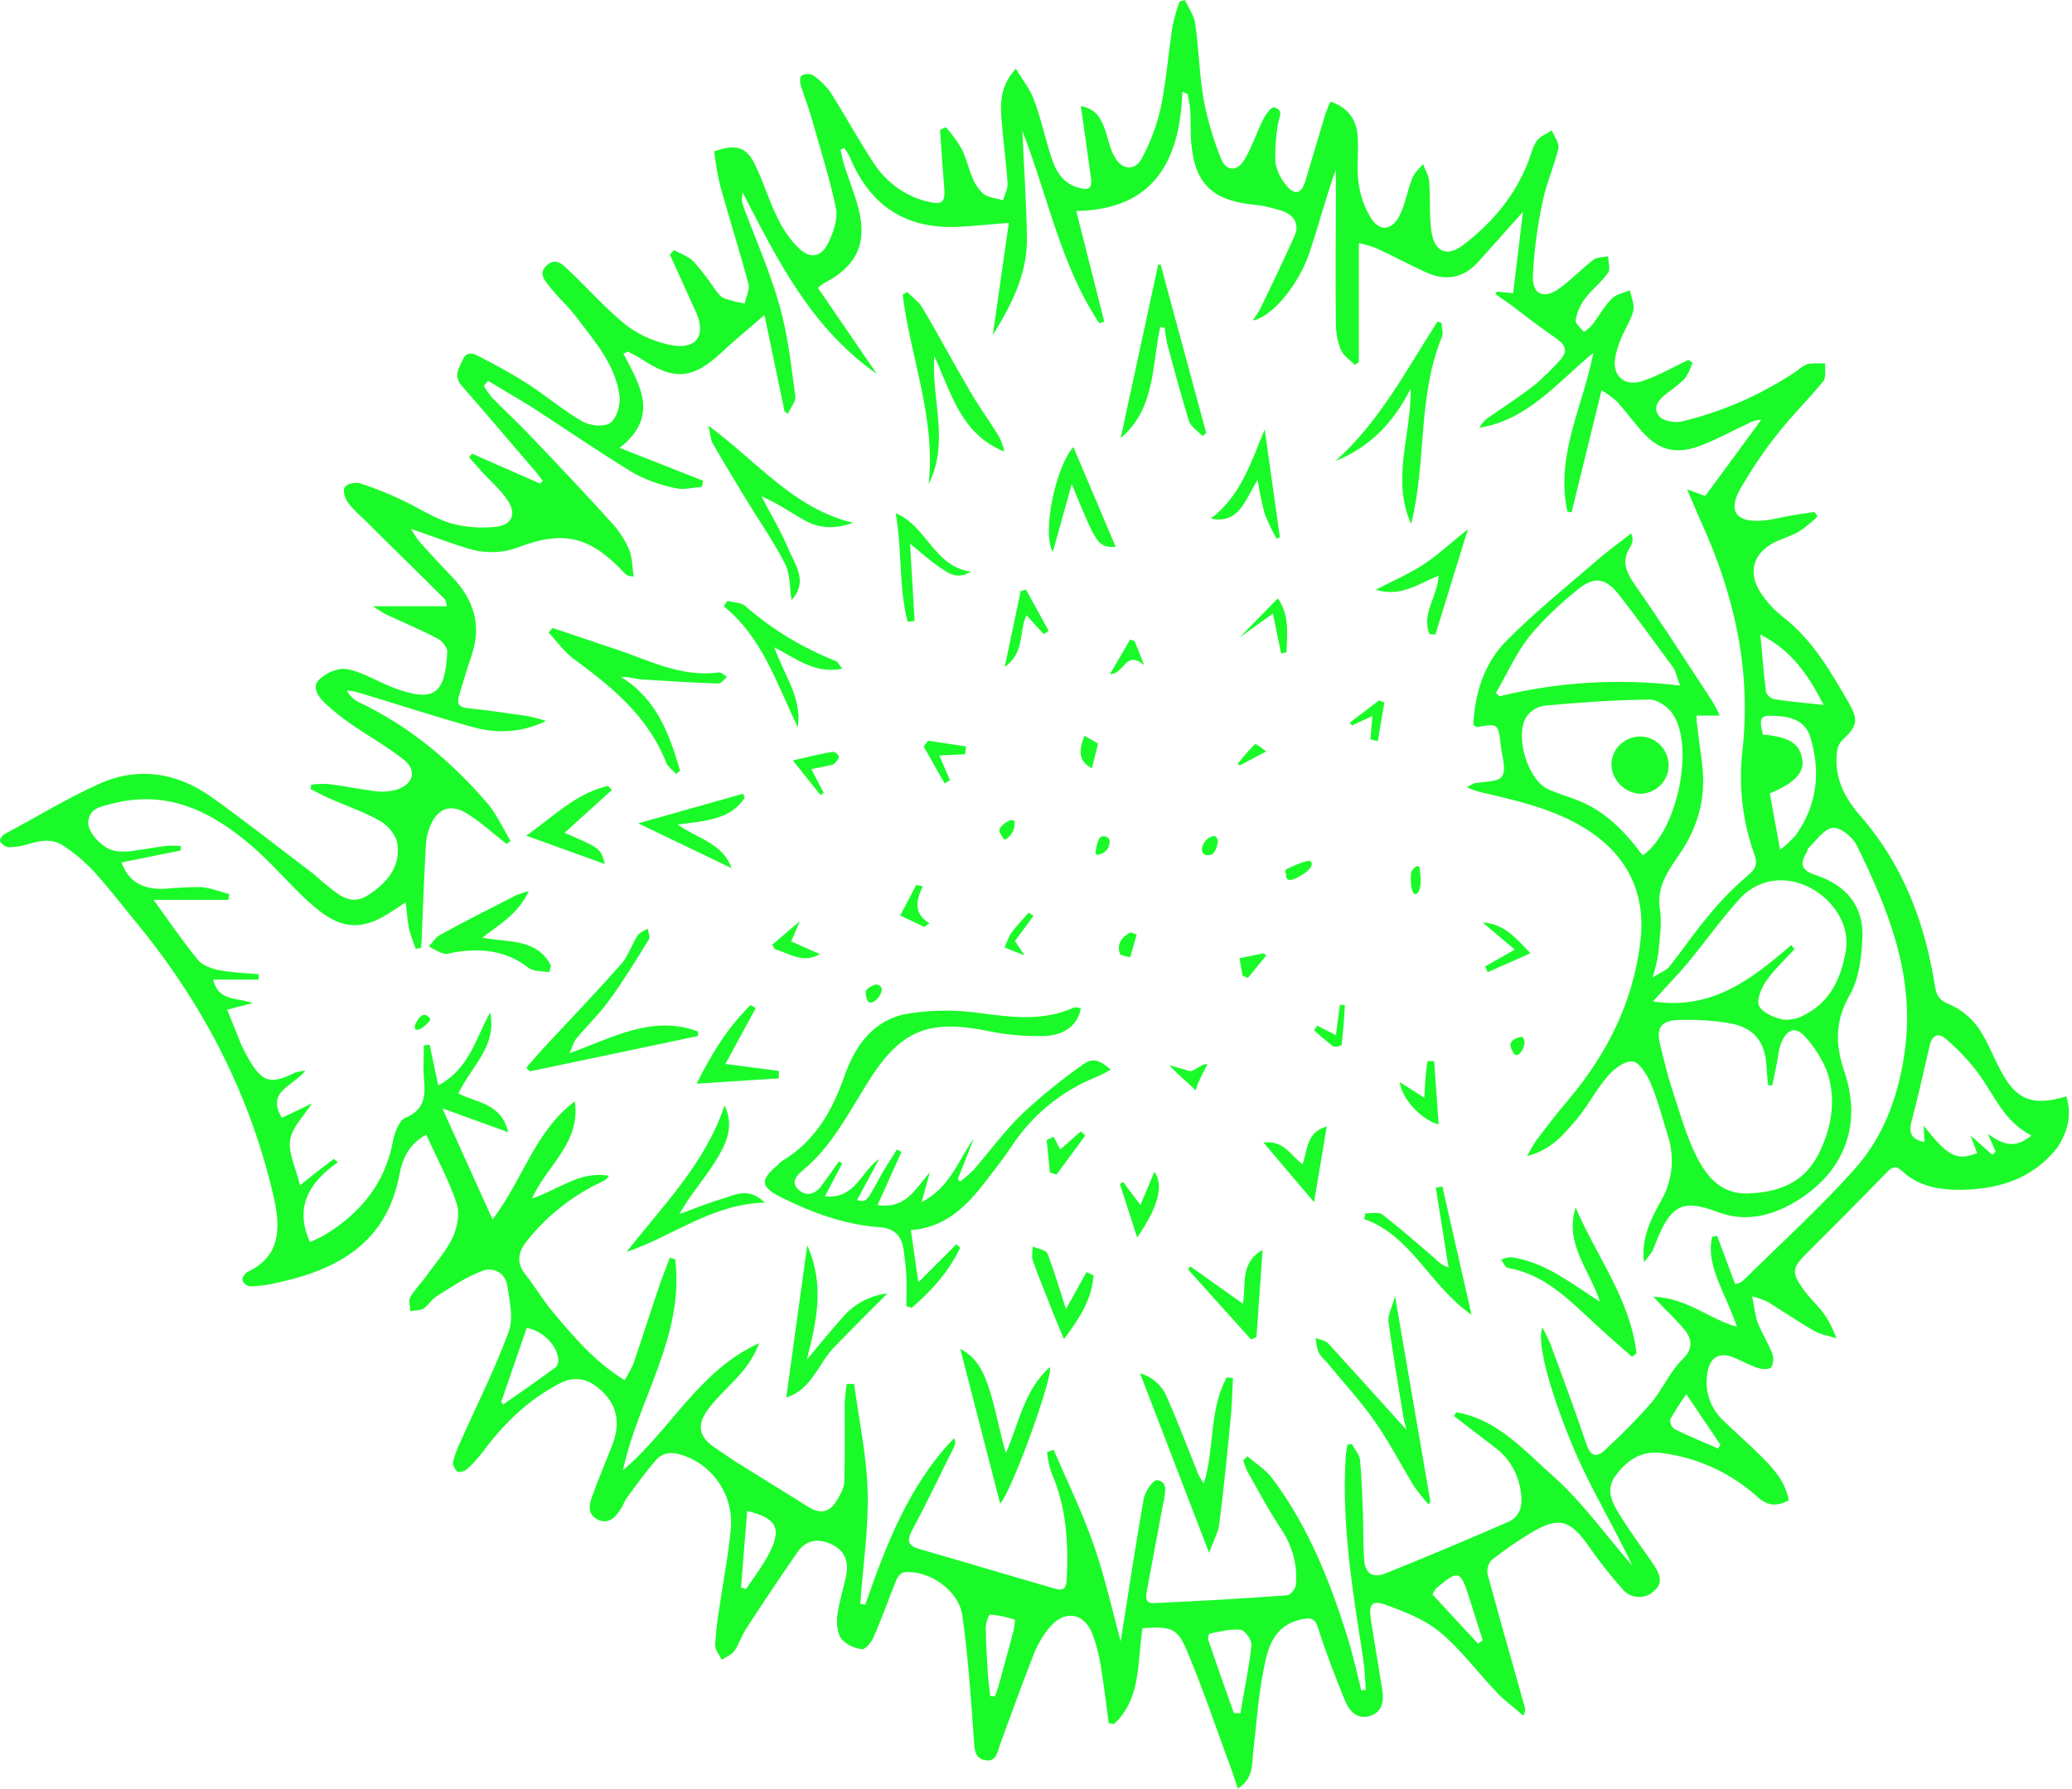
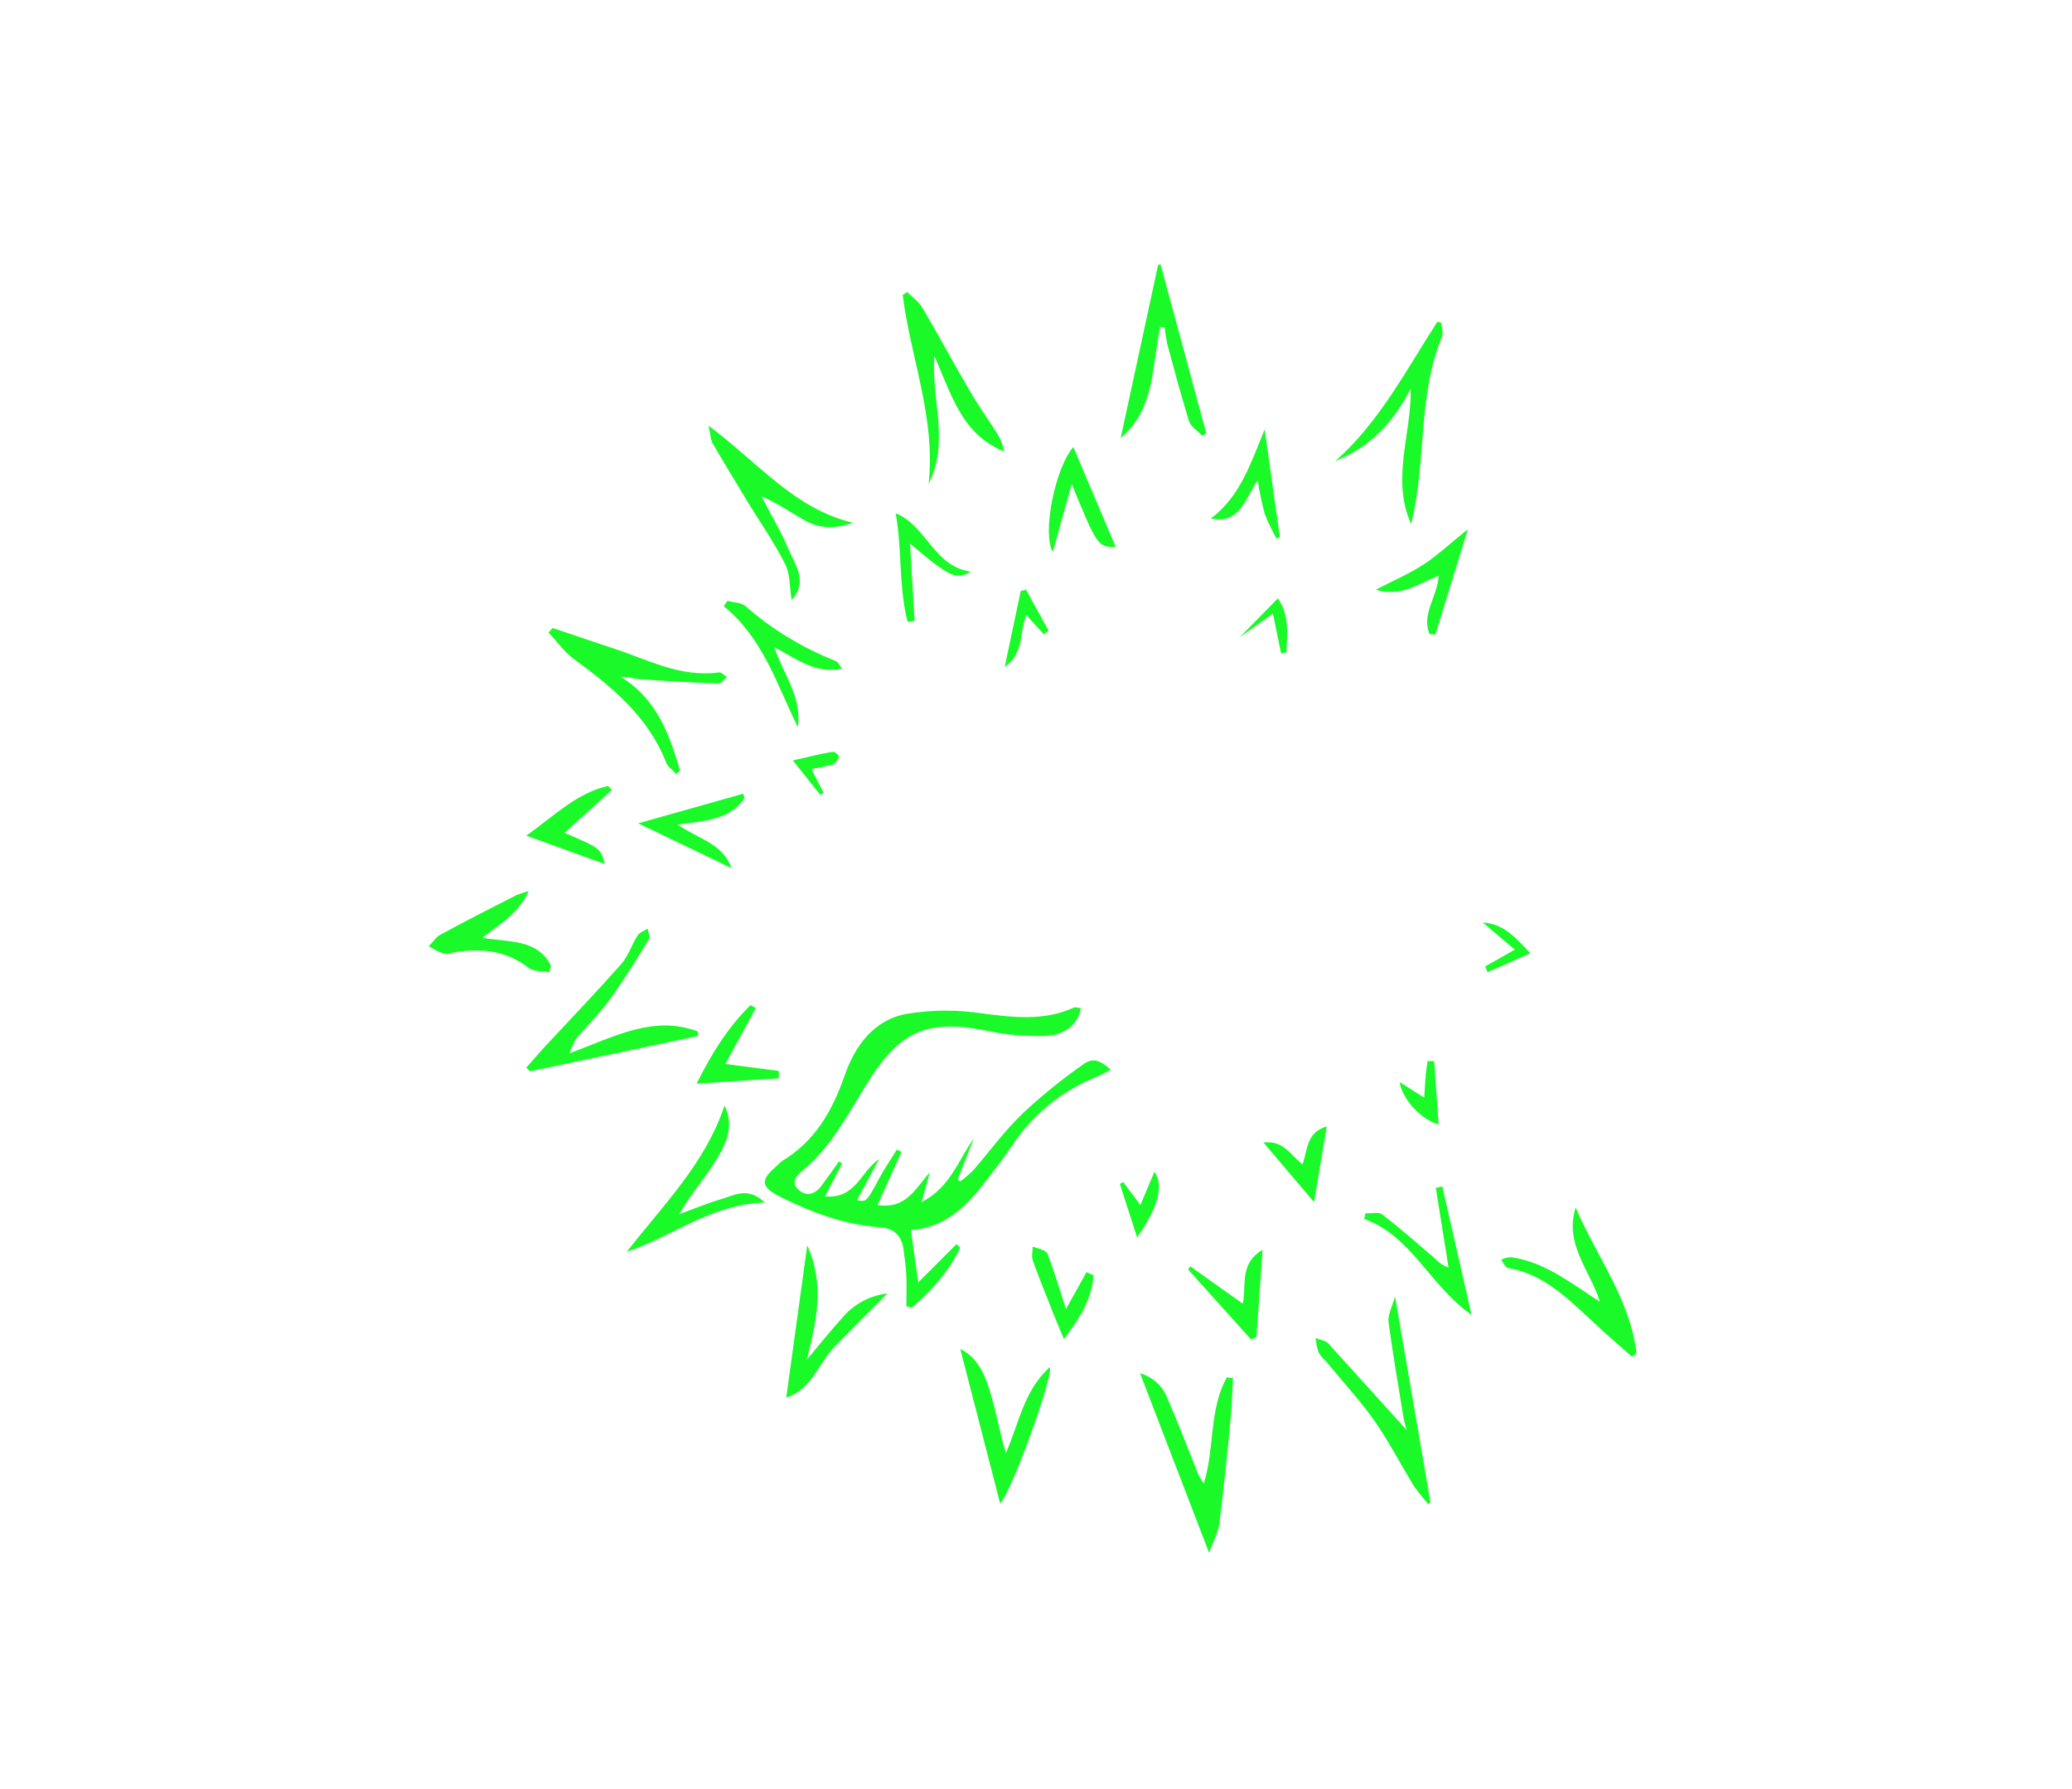
<svg xmlns="http://www.w3.org/2000/svg" t="1548589058684" class="icon" style="" viewBox="0 0 1186 1024" version="1.1" p-id="3074" width="231.641" height="200">
  <defs>
    <style type="text/css" />
  </defs>
-   <path d="M1182.792 627.727c-20.014 5.886-29.197 1.884-38.379-16.246-4.238-8.006-7.299-16.717-12.715-24.017-4.238-5.415-9.654-9.889-16.011-12.479-4.945-2.119-7.064-4.238-8.006-9.654-5.651-36.26-17.895-69.46-42.382-97.714-9.183-10.36-15.54-22.133-13.892-36.731 0.235-2.59 1.177-4.945 2.825-6.828 8.712-8.241 9.889-11.302 4.003-21.662-10.36-17.895-20.72-36.025-37.673-49.21-5.18-4.003-9.418-8.712-12.95-14.127-7.299-11.537-4.003-22.368 8.006-28.49 4.709-2.355 9.889-3.767 14.363-6.357 3.767-2.59 7.064-5.415 10.36-8.476l-1.648-2.59c-5.18 0.706-10.36 1.413-15.305 2.355s-10.36 2.355-15.54 2.59c-14.127 0.942-18.837-5.651-11.773-18.13 6.593-11.302 13.892-22.368 22.133-32.493 8.006-10.125 17.188-19.072 25.429-29.197 1.884-2.355 0.706-6.828 1.177-10.125-3.296-0.235-6.828-0.235-10.125 0.235-2.119 0.942-4.238 2.119-5.886 3.767-20.249 13.656-42.618 23.546-66.399 29.197-4.003 0.942-10.831-0.471-12.95-3.296-4.003-5.651 0.942-10.125 5.651-13.656 3.296-2.355 6.593-4.945 9.418-7.77 1.884-2.825 3.296-5.886 4.238-8.947l-2.355-1.648-9.889 4.945c-5.415 2.825-11.066 5.415-16.717 7.299-10.125 3.061-16.953-3.061-15.305-13.421 0.706-3.767 1.884-7.299 3.296-10.831 2.119-5.415 5.651-10.36 7.064-16.011 0.942-3.532-1.177-7.77-1.884-11.773-3.532 1.413-7.77 2.119-10.36 4.709-4.238 4.238-7.299 9.889-11.066 14.834-1.413 1.648-3.061 3.061-4.945 4.238-1.648-2.119-4.945-4.709-4.709-6.593 0.706-4.474 2.59-8.712 5.18-12.244 4.003-5.415 9.654-9.654 13.421-15.069 1.413-2.119 0-6.122 0-9.418-2.825 0.706-6.357 0.471-8.241 1.884-6.828 5.18-12.715 11.537-19.543 16.482-8.712 6.357-15.54 3.767-15.305-6.828 0.706-14.598 2.59-28.961 5.651-43.089 2.119-10.36 6.593-20.014 8.947-30.138 0.706-3.061-2.355-6.828-3.767-10.36-2.825 1.884-6.593 3.296-8.476 5.886-2.355 3.061-3.296 7.535-4.709 11.302-7.535 19.778-20.485 35.318-36.967 48.033-9.889 7.77-17.188 4.474-18.837-8.006-1.177-9.183-0.471-18.601-1.177-28.019-0.235-3.296-2.355-6.593-3.532-9.889-2.119 2.59-4.945 4.945-6.122 8.006-2.825 7.064-4.003 14.834-7.299 21.427-4.238 8.476-11.302 9.418-16.246 1.648-4.003-6.357-6.357-13.421-7.299-20.956-1.177-8.712 0.235-17.659-0.471-26.371-0.706-9.418-5.651-16.246-15.54-19.543-1.177 2.355-2.119 4.945-3.061 7.535-3.767 12.715-7.535 25.194-11.302 37.908-2.119 7.299-6.122 8.476-10.831 2.59-3.296-3.767-5.415-8.241-6.357-13.186-0.235-7.299 0.235-14.598 1.413-21.662 0.471-3.767 4.003-8.476-2.355-9.889-1.413-0.235-4.709 4.238-6.122 7.064-3.767 7.535-6.357 15.776-10.596 22.839s-10.36 6.828-13.421-0.471c-4.474-11.302-8.006-22.839-10.125-34.848-2.355-14.127-2.59-28.49-4.709-42.853-0.706-4.474-3.767-8.712-5.886-13.186l-3.061 0.942c-1.648 4.709-3.061 9.418-4.003 14.127-2.355 15.305-3.532 30.845-6.593 45.914-2.119 10.125-5.886 20.014-10.831 29.432-4.003 7.77-11.537 7.064-15.776-0.706-2.59-4.474-3.532-9.889-5.18-14.834-2.355-6.357-4.709-12.479-14.127-14.127 2.119 13.892 3.767 26.842 5.651 39.792 1.177 7.535-0.706 8.947-8.006 6.593-8.476-2.825-12.244-9.889-14.598-17.424-3.532-10.831-5.886-22.133-9.889-32.728-2.119-5.886-6.357-11.066-10.36-17.659-9.418 10.36-8.947 20.72-8.006 30.845 0.942 11.773 2.59 23.31 3.296 34.848 0.235 3.061-1.648 6.357-2.59 9.654-3.767-1.177-8.006-1.413-11.066-3.532-2.825-2.59-4.945-5.651-6.357-9.183-2.355-5.415-3.532-11.302-6.122-16.482-2.59-4.474-5.651-8.712-9.183-12.715l-3.296 1.648c0.706 10.831 1.413 21.897 2.355 32.728 0.706 8.712-0.942 10.36-9.654 8.241-12.715-3.061-23.546-11.066-30.609-21.897-8.712-13.186-16.246-27.077-24.723-40.499-2.825-4.003-6.357-7.299-10.36-10.125-2.119-0.706-4.474-0.706-6.357 0.471-0.942 0.471-0.942 3.767-0.471 5.415 2.119 6.593 4.709 13.186 6.593 20.014 4.709 16.717 10.125 33.67 13.656 50.623 1.177 6.122-1.648 13.892-4.474 19.778-4.003 8.006-9.889 9.183-16.482 3.296-5.415-5.18-9.654-11.537-12.715-18.13-4.945-9.889-8.006-20.72-12.95-30.609s-11.066-11.302-23.075-7.064c0.706 6.828 1.884 13.656 3.532 20.249 5.18 18.601 11.066 36.967 16.011 55.568 0.942 3.296-1.413 7.535-2.119 11.302-4.003-0.706-8.006-1.648-12.008-3.061-2.119-0.942-3.767-3.532-5.415-5.651-3.532-5.415-7.535-10.36-11.773-15.305-3.061-3.061-7.535-4.474-11.302-6.593l-2.355 2.59c4.945 11.066 10.125 22.133 15.069 33.199 5.651 12.715 0.471 20.956-13.186 18.837-9.418-1.648-18.366-5.415-26.136-11.066-12.008-9.418-21.897-20.956-32.964-31.316-3.532-3.296-7.77-8.712-13.421-3.296-5.18 4.945-0.235 9.183 2.59 12.95 4.709 5.886 10.596 11.066 15.069 17.188 10.36 13.656 22.133 27.077 24.252 44.972 0.471 4.945-1.884 12.715-5.651 15.069s-11.537 1.413-16.011-1.177c-10.831-6.357-20.485-14.598-31.08-21.427-8.476-5.415-17.424-10.36-26.607-15.069-3.296-1.648-7.77-4.474-10.36 1.177-2.355 4.945-5.651 9.654-0.471 15.305 13.656 15.54 27.077 31.551 40.734 47.327 1.884 2.119 3.532 4.474 5.415 6.828l-1.413 1.648-39.086-17.188-1.648 2.119c2.59 2.825 4.945 5.651 7.535 8.476 4.945 5.415 10.596 10.125 14.598 16.246 5.18 7.77 2.355 14.127-7.064 15.069-8.712 0.942-17.424 0.235-25.9-2.119-9.654-3.061-18.366-8.947-27.548-13.186-7.77-3.767-16.011-7.064-24.252-9.654-2.355-0.706-7.064 0.235-8.476 2.119-1.413 1.884 0 6.122 1.413 8.476 2.825 3.767 6.122 7.064 9.654 10.125 15.305 15.305 30.845 30.374 46.149 45.679 0.706 0.706 0.706 2.355 1.177 4.003h-42.382c2.355 1.648 4.709 3.061 7.064 4.474 10.125 4.709 20.249 8.947 30.138 14.127 2.355 1.177 5.415 4.945 5.415 7.299-1.177 25.194-8.006 29.432-31.551 20.485-0.471-0.235-0.942-0.471-1.648-0.706-8.006-3.296-16.011-8.241-24.252-9.654-4.945-0.942-12.008 2.119-15.776 5.886-4.709 4.474-0.471 10.125 3.296 13.656 4.709 4.474 9.889 8.476 15.305 12.244 9.889 6.828 20.485 12.715 29.668 20.014 7.77 6.122 5.651 14.127-4.003 17.188-4.003 1.177-8.006 1.413-12.008 0.942-9.183-1.177-18.366-3.061-27.784-4.238-3.061 0-6.122 0-9.183 0.471l-0.235 2.59c3.061 1.413 5.886 3.061 8.947 4.474 10.36 4.709 21.191 8.241 31.08 13.892 4.474 2.59 9.183 8.476 9.654 13.421 1.648 13.421-6.828 22.604-17.424 29.197-9.418 5.886-16.482-0.706-23.546-6.357-2.825-2.119-5.18-4.709-8.006-6.828-19.307-14.598-38.379-29.668-58.158-43.795-19.307-13.421-40.969-16.953-62.631-7.535-19.072 8.476-36.967 19.543-55.568 29.432-1.177 0.706-2.59 3.296-2.119 4.003 0.942 1.648 2.59 2.825 4.474 3.296 3.532 0 7.064-0.471 10.36-1.413 7.535-2.355 15.069-4.003 21.897 0.942 6.122 4.003 11.537 8.712 16.717 14.127 9.183 10.125 17.659 21.191 26.371 31.787 37.438 46.149 63.809 97.714 76.994 155.872 3.767 17.188 3.532 32.964-15.305 41.911-1.413 0.706-3.061 3.296-2.825 4.709 0.706 1.884 2.355 3.061 4.238 3.532 4.945-0.235 9.889-0.706 14.598-1.884 35.554-7.535 63.809-22.839 71.108-62.631 1.648-8.476 5.415-17.188 15.305-22.368 6.122 13.656 12.95 26.136 17.424 39.557 1.884 5.651 0.235 13.656-2.355 19.307-3.767 8.006-10.125 15.069-15.305 22.368-2.825 4.003-6.593 7.535-8.947 11.773-1.177 2.119 0 5.415 0 8.006 2.59-0.471 5.651-0.235 7.535-1.413 2.825-1.884 4.709-5.415 7.535-7.064 8.241-5.18 16.482-10.831 25.665-14.363 5.18-2.355 11.537-0.235 13.892 5.18 0.471 0.942 0.706 2.119 0.942 3.296 1.413 8.712 3.532 18.837 0.706 26.371-7.77 20.956-17.895 41.205-27.077 61.69-1.884 4.003-3.532 8.006-4.709 12.244-0.235 2.119 0.706 4.238 2.355 5.886 0.942 0.706 4.003 0 5.415-1.177 3.296-2.825 6.122-6.122 8.947-9.654 11.773-16.011 25.665-29.668 43.324-39.086 8.947-4.945 16.482-3.767 24.252 3.061 9.889 8.712 11.537 19.307 7.064 31.08-3.767 9.889-8.006 19.543-11.537 29.432-1.884 4.945-3.296 10.831 3.061 13.892s10.36-1.648 13.421-6.593c1.177-1.648 1.648-3.767 2.825-5.415 5.886-8.006 11.537-16.011 18.13-23.31 2.825-2.355 6.593-3.296 10.36-2.59 20.014 4.474 33.435 23.31 31.316 43.795-1.413 15.069-4.474 30.138-6.593 45.208-1.177 6.828-1.884 13.892-2.355 20.956 0 2.59 2.59 5.415 3.767 8.241 2.355-1.648 5.651-2.825 7.299-5.18 2.59-3.767 4.003-8.476 6.593-12.479 9.654-14.834 19.543-29.668 29.668-44.266 5.18-7.299 12.715-7.77 20.249-3.767s8.947 10.596 7.299 18.13-4.003 14.834-4.945 22.368c-0.471 4.238 0 9.889 2.355 13.186 3.061 3.296 7.299 5.415 11.773 5.886 2.119 0.235 5.651-4.238 6.828-7.299 4.709-10.596 8.476-21.662 12.95-32.493 0.706-1.884 2.825-4.238 4.474-4.238 13.892-1.413 31.08 10.125 33.199 24.723 3.296 23.31 4.945 47.091 6.593 70.637 0.471 5.651 0 11.066 6.593 12.244s7.064-5.415 8.712-9.889c6.122-16.482 12.008-32.964 18.366-49.21 2.355-6.357 5.651-12.244 10.125-17.424 8.241-9.418 18.837-8.006 23.781 3.532 2.825 7.299 4.709 15.069 5.651 22.839 1.648 9.654 2.59 19.307 4.003 28.961l3.061 0.471c15.776-14.834 13.186-35.789 16.246-54.861 17.188-1.177 20.249 0 26.136 14.598 8.241 19.778 15.069 39.792 22.368 59.806 2.119 5.415 4.003 11.066 6.122 17.424 8.947-5.886 8.006-13.892 8.712-20.72 1.884-15.54 2.825-31.551 5.886-46.856 2.355-12.479 5.415-25.429 21.191-29.197 5.651-1.177 8.241-1.177 10.125 4.945 4.474 14.127 9.889 28.019 15.54 41.911 2.355 5.415 6.593 10.36 13.656 8.476s8.712-8.006 7.535-14.834c-2.119-13.656-4.474-27.077-6.593-40.734-1.177-8.476 0.471-11.066 8.476-8.241 11.066 4.003 22.604 8.476 31.551 16.011 12.008 10.125 21.427 23.075 32.493 34.612 4.238 4.474 9.418 8.006 14.834 12.95 0.471-1.177 0.942-2.355 1.177-3.532-7.299-25.9-14.598-51.565-21.662-77.465-0.471-2.825 0.235-5.886 2.119-8.006 7.064-5.651 14.598-10.831 22.368-15.54 16.011-9.654 22.604-8.006 33.435 7.535 5.886 8.476 12.244 16.482 19.072 24.252 4.238 5.415 12.244 6.357 17.659 1.884l0.706-0.706c5.886-4.945 2.59-10.596-0.706-15.54-6.122-8.947-12.715-17.659-18.366-26.842-4.238-6.828-9.183-14.598-3.532-22.839 6.357-8.947 14.834-15.305 26.842-13.656 20.249 2.59 39.086 11.066 54.39 24.723 6.122 5.651 11.302 6.122 18.366 2.355-1.884-10.596-8.476-17.895-15.54-24.958s-14.598-13.656-21.662-20.485c-7.535-6.828-11.066-17.188-9.418-27.077 1.177-9.183 6.828-12.715 15.305-9.183 4.945 2.119 9.418 4.709 14.363 6.122 2.119 0.706 6.122 0.706 7.064-0.706 1.177-2.355 1.413-5.18 0.471-7.77-2.355-5.886-5.886-11.537-8.241-17.424-1.648-4.238-1.884-8.712-3.296-15.305 3.061 0.706 6.122 1.884 9.183 3.296 8.712 5.415 17.188 11.302 25.9 16.246 4.003 2.355 8.712 3.061 13.186 4.474-1.648-4.474-3.767-8.947-6.357-12.95-3.767-5.415-9.183-10.125-12.95-15.54-6.593-9.418-5.886-12.008 2.355-20.249 15.305-15.305 30.609-30.609 45.679-46.149 3.061-3.296 5.18-4.238 8.712-0.942 8.712 8.241 19.778 10.596 30.845 10.831 22.839 0.235 43.559-5.415 58.393-24.487 6.593-10.596 7.77-19.307 4.945-28.961z m-138.919-224.155c-11.066-1.177-19.778-1.884-28.255-3.296-2.119-0.471-4.003-2.119-4.709-4.003-1.413-10.36-2.119-20.72-3.296-32.964 18.13 9.183 27.313 23.075 36.26 40.263z m-12.244 31.316c-1.413-9.183-7.299-12.95-22.604-14.363-2.355-10.36-1.413-11.302 8.241-10.596 9.183 0.471 16.482 3.532 19.072 12.479 5.886 19.778 3.767 38.615-8.476 55.803-2.825 3.061-5.651 5.886-8.947 8.241l-5.886-32.258c13.892-5.651 19.778-11.773 18.601-19.307z m3.767 72.991c14.127 7.064 23.546 21.897 21.191 36.26-2.59 15.305-8.712 29.432-23.781 36.967-3.767 2.119-8.241 3.061-12.479 2.59-4.945-1.177-11.302-3.767-13.421-7.77-1.648-3.296 1.177-9.889 3.767-13.892 4.709-6.828 10.831-12.479 16.482-18.601l-1.884-2.355c-22.368 19.307-45.208 37.438-79.113 32.258 7.299-8.241 13.892-14.834 19.778-21.897 10.36-12.479 19.543-25.665 30.374-37.438 10.596-11.066 25.9-12.715 39.086-6.122z m5.18 153.518c-8.476 16.246-23.075 21.191-40.028 21.897-15.776 0.471-24.017-10.125-29.903-22.133s-9.418-25.194-13.656-37.908c-2.59-8.006-4.474-16.246-6.593-24.487-2.59-10.125 0-14.598 10.831-14.834 9.654-0.235 19.307 0.235 28.726 1.884 13.892 2.355 20.485 10.596 21.191 24.723 0.235 3.532 0.471 7.064 0.942 10.831h2.355l2.355-11.302c0.942-4.474 1.177-9.418 3.061-13.656 3.296-7.535 8.241-8.712 13.421-2.825 5.651 6.122 10.125 13.421 12.95 21.191 4.945 16.011 1.884 32.022-5.651 46.62z m-166.703-251.232c2.355-3.296 5.886-5.415 9.889-6.122 20.014-1.884 40.263-3.296 60.512-3.532 4.474 0 10.596 4.238 13.186 8.241 12.715 18.837 2.59 67.341-17.188 80.997-10.125-13.656-21.427-25.429-37.202-31.551-5.415-2.119-11.066-3.767-16.482-6.122-12.008-4.945-20.014-31.08-12.715-41.911z m-15.54-11.537l-2.119-1.884c6.357-10.831 11.537-22.604 19.072-32.258 8.006-9.654 17.188-18.366 27.077-26.371 10.125-8.476 16.482-7.535 24.487 2.59 10.596 13.656 20.72 27.548 30.845 41.44 1.648 2.355 2.119 5.651 4.003 10.36-34.612-4.238-69.695-2.119-103.365 6.122zM318.196 782.657c-9.889 7.299-20.014 14.363-30.138 21.427l-1.177-1.413 14.598-42.382c9.183 1.413 17.895 10.36 18.13 18.601 0 1.177-0.471 2.59-1.413 3.767z m122.673 105.484c-3.767 7.77-9.183 14.598-13.892 21.662l-2.825-0.942 3.532-43.795c16.482 4.003 19.778 9.654 13.186 23.075z m138.919 46.856c-2.59 9.889-5.415 19.543-8.006 29.432-0.706 2.355-1.413 4.709-2.355 6.828l-2.59-0.235c-0.471-4.474-1.177-8.712-1.413-13.186-0.471-8.712-1.177-17.424-1.177-26.136 0-2.59 1.648-7.299 2.355-7.299 4.709 0.235 9.654 1.413 14.127 2.825 0.471 0.235-0.235 5.18-0.942 7.77z m136.565 6.828c-1.413 13.186-4.238 26.136-6.357 39.086l-3.767-0.235c-4.945-13.892-9.889-27.784-14.598-41.676-0.471-1.177 0.235-3.767 0.942-3.767 5.886-1.177 12.008-2.825 17.659-2.119 2.355 0.235 6.357 5.886 6.122 8.712z m129.736-0.706l-26.136-28.255c0.471-1.177 1.177-2.355 1.884-3.296 12.95-11.066 14.127-10.596 19.072 4.945 2.59 8.241 5.18 16.482 7.77 24.487l-2.59 2.119z m138.684-113.961l-1.413 2.119c-8.476-3.767-16.953-7.064-25.194-11.302-1.648-1.413-2.355-3.532-2.119-5.415 2.825-4.945 5.886-9.654 9.183-14.363l19.543 28.961z m105.72-226.98c-3.296 25.9-11.773 50.152-29.197 69.46-20.014 22.368-42.382 42.618-63.809 63.809-1.413 0.942-2.825 1.413-4.238 1.884l-10.36-27.784-2.825 0.471c-2.119 8.712 0.235 17.424 3.532 25.665s7.535 16.717 10.596 25.9c-15.776-4.238-28.255-16.482-47.798-17.188 3.296 3.532 4.945 5.18 6.357 6.828 4.238 4.003 8.241 8.241 12.008 12.715 4.238 5.886 4.003 10.831-2.119 16.717-7.064 7.064-11.066 16.953-17.659 24.723-8.241 9.418-17.188 18.366-26.371 26.842-4.709 4.474-8.241 3.532-10.596-3.532-6.593-19.543-13.656-38.615-20.72-57.687-1.413-3.061-2.825-6.122-4.474-8.947-3.767 9.889 6.828 43.324 18.837 71.343 9.654 22.133 22.368 43.089 32.728 64.986-15.069-17.188-28.49-36.26-45.443-51.33-16.482-14.598-31.787-32.493-55.332-36.496l-1.413 2.119 23.31 17.895c9.183 6.593 14.598 17.188 15.305 28.49 0.471 6.593-1.648 11.773-7.77 14.363-23.31 10.125-46.62 20.014-70.166 29.432-7.064 2.825-11.537 0-12.008-7.77-0.706-8.712-0.471-17.659-0.706-26.371-0.471-10.125-0.706-20.485-1.648-30.609-0.235-3.296-3.061-6.122-4.709-9.418l-2.59 0.471c-0.235 2.355-0.942 4.709-0.942 7.064-2.355 39.086 4.003 76.759 9.889 114.667 0.942 6.122 1.177 12.244 1.648 18.601l-2.59 0.235c-2.59-10.125-4.709-20.014-7.77-29.903-10.125-32.493-22.604-64.044-43.324-91.593-3.767-4.945-9.418-8.476-14.127-12.479l-2.355 2.355c0.471 2.119 1.413 4.003 2.119 5.886 6.593 11.773 12.95 23.546 20.485 34.848 5.651 8.947 8.476 19.543 7.535 30.138 0 2.355-3.061 6.122-4.945 6.357-25.429 1.884-50.859 3.296-76.288 4.474-5.415 0.235-4.709-3.767-4.003-7.535 3.061-16.482 6.122-32.728 9.183-49.21 0-0.471 0.235-1.177 0.471-1.648 0.471-4.709 2.825-11.066-4.003-12.008-2.119-0.235-6.828 6.593-7.535 10.596-4.945 28.255-9.183 56.51-13.186 81.703-4.474-16.246-8.712-35.789-15.305-54.861s-15.305-36.731-23.075-54.861l-3.767 1.413c0.471 4.003 1.177 8.006 2.59 12.008 8.476 19.307 9.654 39.557 8.712 60.277-0.235 4.709-1.177 7.535-6.593 5.886-26.136-7.535-52.036-15.305-78.172-22.839-6.828-2.119-6.593-5.415-3.532-11.066 8.476-15.776 16.011-31.787 24.017-47.798 0.706-1.413 0.471-3.061-0.235-4.474-25.9 26.842-38.85 60.983-50.859 95.36l-2.825-0.471c1.413-21.191 4.709-42.382 4.238-63.338s-4.945-41.676-7.77-62.631h-4.238c-0.471 3.532-0.942 7.299-1.177 10.831 0 15.069 0.235 30.374-0.235 45.443-0.235 3.767-2.59 7.77-4.709 11.066-3.532 5.886-8.712 7.299-15.069 3.532-13.892-8.712-27.784-17.188-41.676-25.9-3.767-2.355-7.299-4.945-10.831-7.299-10.831-6.593-12.95-13.656-5.18-23.781 5.415-7.064 12.479-13.186 18.366-20.014 4.474-5.18 8.006-10.831 10.36-17.188-34.377 15.54-50.623 49.681-77.936 72.756 8.712-40.734 35.318-76.994 29.903-120.789l-3.061-0.942c-1.648 4.474-3.532 9.183-5.18 13.656-5.415 15.776-10.36 31.551-15.776 47.327-1.413 3.061-3.061 6.122-4.945 9.183-17.188-10.596-29.432-25.194-41.676-39.792-5.415-6.593-9.654-13.892-15.069-20.72s-4.238-12.715 0.706-19.072c11.773-14.834 26.842-26.607 43.795-34.377 1.413-0.706 2.59-1.648 3.296-3.061-16.717-3.061-29.197 8.241-44.03 12.95 8.241-18.601 28.019-31.787 24.487-55.568-22.839 16.953-29.903 45.208-47.091 67.576l-28.726-63.573 37.673 13.656c-3.767-16.482-17.659-16.717-28.49-22.133 7.064-15.305 22.368-27.077 18.13-46.385-8.241 14.834-12.008 32.493-29.668 41.676l-4.945-23.31-3.296 0.471c0 6.122-0.471 12.244 0 18.366 0.942 9.889 0.942 18.366-10.596 23.075-3.532 1.413-6.122 8.476-7.064 13.186-4.474 24.487-18.837 41.676-39.557 54.155-2.59 1.413-5.18 2.59-8.006 3.767-9.183-20.485 0-34.377 16.011-45.679l-2.355-1.884-8.947 6.828-10.36 8.241c-2.355-9.889-6.828-18.366-5.651-25.9s8.006-13.892 12.479-20.956l-17.188 8.241c-9.418-15.305 6.828-18.13 13.421-27.077-1.884 0.235-4.003 0.706-5.886 1.177-14.127 7.064-18.837 5.651-26.842-8.241-1.413-2.59-2.825-5.18-4.003-7.77-2.59-6.357-5.18-12.95-8.006-20.014l14.598-3.767c-9.183-3.296-19.778-0.942-22.604-13.421h25.9l0.235-3.061c-7.535-0.706-15.305-0.942-22.839-2.355-4.474-0.942-9.654-2.825-12.244-6.122-8.476-10.36-16.011-21.427-25.194-34.141h42.853l0.471-3.296c-5.415-1.413-10.596-3.532-16.011-4.003-6.828 0-13.421 0.235-20.249 0.942-13.186 0.706-21.427-4.003-25.429-15.069l33.906-6.828v-2.59c-3.061-0.235-5.886-0.235-8.947 0-6.593 0.942-13.186 2.119-20.014 3.061-2.825 0.235-5.886 0.235-8.712-0.235-6.828-1.177-15.54-10.36-15.305-16.246 0.471-8.476 7.77-9.183 13.892-10.831 31.787-8.241 57.216 4.709 80.291 24.723 8.712 7.535 16.246 16.011 24.252 24.017 4.238 4.474 8.712 8.476 13.656 12.479 13.421 10.596 24.958 11.066 39.557 1.884 3.061-1.884 6.122-4.003 10.125-6.593 0.706 5.886 0.942 10.596 1.884 15.069 0.942 3.767 2.355 7.77 3.767 11.537l3.061-0.471c0.235-2.355 0.471-4.709 0.471-7.064 0.706-17.424 1.413-35.083 2.355-52.507 0.235-3.296 0.942-6.357 2.119-9.418 4.238-11.066 12.008-14.127 22.133-7.535 7.77 4.945 14.598 11.302 21.897 16.953l2.355-1.648c-4.474-7.299-7.77-15.069-13.186-21.427-20.72-24.252-44.972-44.501-73.933-58.158-2.825-1.413-5.18-3.767-6.593-6.593 2.119 0.235 4.474 0.471 6.593 1.177 22.133 6.593 44.03 13.892 66.399 20.014 13.656 3.767 28.255 2.59 40.969-3.767-3.532-1.177-7.299-2.119-10.831-2.825-11.302-1.648-22.604-3.296-33.906-4.474-5.18-0.471-6.593-2.59-4.945-7.535 2.355-7.535 4.474-15.305 7.064-22.604 6.122-17.895 0.942-32.728-11.773-45.679-6.122-6.357-12.008-12.715-17.895-19.307-1.884-2.355-3.532-4.945-4.945-7.535 11.773 4.003 21.662 8.006 32.022 11.066 9.418 3.061 19.778 3.061 29.197-0.471 26.371-10.125 41.676-6.122 61.219 15.069 0.706 0.706 1.648 1.413 4.945 1.648-0.706-4.945-0.706-10.36-2.355-14.834-2.119-5.415-5.415-10.36-9.183-14.834-15.54-17.188-31.316-33.906-47.327-50.623-7.299-7.77-15.069-14.834-22.368-22.368-1.648-2.119-3.296-4.238-4.474-6.593l2.355-2.825c8.476 5.18 17.188 10.125 25.429 15.305 19.307 12.479 38.379 25.665 58.158 37.673 7.535 4.003 15.54 6.828 23.781 8.476 4.709 1.177 10.125-0.471 15.069-0.706l0.706-3.532-47.798-18.837c22.839-17.895 11.773-35.789 2.119-53.92l2.59-1.177c2.355 1.177 4.709 2.355 7.064 3.767 19.543 13.186 30.138 12.244 47.327-4.003 7.064-6.593 14.363-12.479 23.781-20.72l11.537 55.332 1.884 1.177c1.413-3.296 4.709-7.064 4.238-10.125-2.355-17.188-4.238-34.848-8.947-51.565-5.415-19.307-13.656-37.908-20.72-56.745-0.942-2.59-1.177-5.415-0.471-8.241 20.014 38.85 39.321 77.701 76.759 103.836L468.182 164.819c0.942-0.942 2.119-1.884 3.296-2.59 18.837-9.654 25.194-22.839 19.778-43.324-2.119-8.241-5.415-16.011-8.006-24.252-0.942-2.825-1.413-5.886-2.119-8.947l2.119-0.942c1.177 1.648 2.355 3.296 3.061 4.945 12.008 28.961 33.199 42.147 64.28 40.028 8.712-0.471 17.188-1.413 26.842-2.119L568.251 191.897c10.596-17.188 19.778-34.848 19.543-55.332-0.235-19.778-1.648-39.557-2.59-61.69 14.834 38.379 22.133 77.465 44.03 110.194l2.825-0.942-16.011-63.338c44.266-0.706 59.335-28.49 60.748-68.282l3.061 1.413c0.471 3.296 1.413 6.357 1.413 9.654 0.471 6.357 0 12.95 0.706 19.307 2.119 22.133 12.008 31.551 34.141 34.141 6.122 0.471 12.008 1.884 17.895 3.767 6.593 2.355 10.125 7.535 6.828 14.598-6.357 14.127-12.95 28.019-19.778 41.911-1.177 2.119-2.59 4.238-4.003 6.122 10.125-1.413 25.665-19.072 32.258-38.144 5.415-15.776 9.418-32.022 15.305-48.033v13.656c0 24.723-0.235 49.21 0 73.933 0 5.18 0.942 10.596 2.825 15.305 1.413 3.532 5.18 5.886 8.006 8.712l2.355-1.413v-68.282c3.296 0.706 6.593 1.648 9.654 2.825 9.889 4.474 19.307 9.654 29.197 14.127 11.066 4.945 21.191 3.061 29.432-6.122 8.006-8.947 15.776-17.659 25.665-28.726l-5.651 46.62-9.183-0.942-0.942 1.413c2.825 2.119 5.886 4.003 8.712 6.122 8.712 6.593 17.188 13.186 26.136 19.307 5.415 3.767 6.828 7.535 1.884 12.715-4.238 4.709-8.947 9.183-13.656 13.421-8.712 6.828-18.13 12.95-27.313 19.307-2.119 1.413-3.767 3.532-4.945 5.651 28.019-4.474 44.737-26.136 65.221-42.853-5.886 30.609-21.897 58.864-14.834 90.886l2.355 0.471 17.188-69.931c3.061 1.884 6.122 4.003 8.712 6.357 4.474 4.945 8.476 10.36 12.95 15.54 10.36 12.479 20.72 15.54 36.025 9.418 8.947-3.532 17.424-8.241 26.136-12.244 2.355-1.413 4.945-2.119 7.535-2.119l-32.022 43.559-10.36-3.767c3.061 7.299 5.415 12.715 7.77 18.13 19.307 42.147 29.197 85.706 23.781 132.327-2.119 20.014 0.235 40.028 7.064 58.864 1.884 5.651 0.471 8.241-4.474 12.244-8.241 7.064-15.54 14.598-22.368 23.075-7.77 9.183-14.363 19.072-21.897 28.49-1.884 2.355-4.945 3.296-9.654 6.357 1.413-4.474 2.59-9.183 3.296-13.892 0.706-8.241 2.119-16.953 0.942-24.958-2.119-12.479 4.238-21.662 10.36-30.609 10.36-14.834 15.54-30.609 14.127-48.739-0.706-8.947-2.355-17.895-3.296-27.077-0.235-1.413-0.235-2.825-0.235-4.709h13.186c-1.177-2.825-2.59-5.651-4.238-8.241-14.598-22.368-28.961-44.737-44.266-66.634-5.18-7.535-8.006-13.892-2.355-22.133 1.177-2.355 1.413-4.945 0.235-7.299-6.828 5.415-13.892 10.36-20.249 16.011-17.188 14.834-35.083 29.197-51.094 45.443-12.95 12.95-18.13 30.138-19.072 48.269 1.177 0.706 1.884 1.177 2.119 1.177 12.244-2.119 12.244-2.119 13.656 10.831 0.706 5.886 3.296 13.421 0.706 17.424-2.119 3.296-10.596 2.825-16.246 4.003-1.413 0.706-2.59 1.413-3.767 2.355 3.296 1.177 5.415 2.119 7.535 2.59 20.014 4.709 39.792 8.947 57.922 19.543 25.429 14.834 37.438 37.438 33.67 66.87-4.238 33.906-18.837 63.102-40.499 89.003-6.593 7.77-12.95 16.011-19.072 24.017-1.884 2.825-3.532 5.886-5.18 8.947 14.127-3.532 21.191-12.715 28.49-21.191 6.357-7.535 10.831-16.717 17.424-24.252 3.532-4.238 9.889-9.183 14.363-8.712 3.767 0.235 8.241 7.299 10.36 12.244 4.238 9.889 6.828 20.485 10.125 30.845 3.767 12.244 2.355 25.429-4.003 36.496-5.886 10.596-11.537 21.427-9.889 35.318 1.648-1.884 3.296-4.003 4.709-6.122 1.177-2.59 2.355-5.415 3.296-8.006 8.006-18.837 14.834-21.897 34.141-14.598 16.717 6.357 32.493 1.884 46.856-7.299 26.371-16.953 35.789-43.559 25.665-73.227-5.18-15.305-5.415-28.726 3.061-43.559 5.415-9.418 6.828-21.662 7.299-32.728 0.942-18.366-9.418-30.374-26.607-36.025-8.006-2.59-9.654-6.122-5.18-13.186 0.471-0.706 0.235-1.884 0.942-2.355 4.474-4.238 8.712-10.831 13.892-11.537 4.238-0.471 11.302 5.18 13.656 9.889 17.895 36.26 33.199 73.933 27.784 116.315z m47.327 48.975l4.474 10.125-1.884 1.884-12.479-11.066 3.767 10.125c-11.773 4.474-16.717 1.884-30.609-15.776l0.471 9.418c-6.828-1.413-9.183-4.474-7.535-11.302 3.767-14.363 7.064-28.961 10.36-43.324 1.413-6.593 4.945-8.476 9.654-4.238 6.828 5.886 12.95 12.244 18.366 19.543 9.183 12.479 14.598 27.548 30.374 35.554-9.889 8.241-16.953 4.709-24.958-0.942z" p-id="3075" fill="#1afa29" />
  <path d="M619.345 609.832c-12.008 8.476-23.31 17.659-33.906 27.548-10.36 9.889-18.837 21.662-28.255 32.493-2.355 2.355-4.945 4.709-7.77 6.593l-1.177-1.413 9.183-23.31c-8.947 12.479-13.421 28.019-29.903 36.496l4.709-16.953c-8.241 8.947-13.421 21.191-29.903 18.601l13.656-30.374-2.59-1.413c-3.296 5.415-7.064 10.831-10.125 16.482-7.299 13.656-7.299 13.656-12.715 12.479l12.715-23.546c-10.596 7.064-13.421 23.075-31.08 21.427l9.889-18.837-1.884-1.177c-3.296 4.709-6.593 9.418-10.125 14.127s-8.476 6.122-12.95 2.119c-4.945-4.474-0.706-8.476 2.355-11.066 16.246-13.421 25.665-31.787 36.496-49.21 19.543-31.787 35.554-37.908 72.05-30.138 9.654 1.884 19.778 2.59 29.668 2.355 11.773-0.235 19.543-6.593 20.956-16.011-1.413 0-3.061-0.706-4.003-0.235-17.188 7.77-34.612 5.651-52.507 3.296-14.127-2.119-28.726-2.119-42.853 0.235-19.072 3.296-29.903 18.366-35.789 35.318-7.064 20.249-16.953 37.673-35.789 48.975-0.942 0.706-1.884 1.413-2.59 2.355-10.36 8.712-9.889 12.479 2.355 18.601 17.659 8.712 36.025 15.54 56.039 16.953 7.77 0.471 12.479 4.474 13.656 12.479 0.706 5.18 1.413 10.36 1.648 15.776 0.235 5.651 0 11.302 0 16.953l3.061 0.942c11.302-9.654 21.191-20.72 27.784-34.377l-2.119-2.119-21.897 21.897-4.238-29.903c20.014-1.413 32.258-14.127 43.089-28.255 4.945-6.593 10.125-12.95 14.598-19.778 11.773-17.895 28.49-31.551 48.269-39.557 2.825-1.177 5.415-2.59 8.476-4.238-6.593-5.886-10.596-7.064-16.482-2.59zM328.321 377.201c21.897 16.011 42.618 32.964 52.978 59.335 0.942 2.59 3.767 4.238 5.651 6.593l2.355-1.884c-6.122-20.72-13.186-40.969-33.906-53.684 4.474-0.235 8.006 1.177 11.537 1.413 14.834 0.942 29.668 1.884 44.266 2.355 1.648 0 3.296-2.355 4.945-3.767-1.648-0.942-3.296-2.825-4.709-2.59-22.133 3.061-40.969-7.535-60.748-13.892-11.537-3.767-22.839-7.77-34.377-11.537l-2.355 2.59c4.945 5.18 8.947 11.066 14.363 15.069zM689.04 849.291c-1.884-2.59-3.296-5.18-4.238-8.006-5.651-14.127-11.066-28.255-17.188-42.147-2.825-6.357-8.476-11.066-15.069-12.95l39.557 102.894c2.355-6.828 5.415-12.008 5.886-17.188 2.59-20.485 4.709-41.205 6.593-61.925 0.706-7.064 0.706-13.892 1.177-20.956l-3.532-0.471c-10.36 18.601-6.828 40.734-13.186 60.748zM531.52 277.132c12.244-24.017 1.413-48.739 3.296-73.227 9.654 21.191 15.305 44.737 40.028 54.626-0.706-3.767-2.119-7.299-4.238-10.596-5.18-8.241-10.831-16.011-15.54-24.252-9.183-15.54-17.659-31.551-26.842-47.091-2.119-3.767-5.886-6.357-8.947-9.418l-2.59 1.648c4.474 35.789 19.072 70.872 14.834 108.31zM794.76 756.757c2.355 17.659 5.415 35.083 8.241 52.742 0.471 3.296 1.413 6.593 2.119 9.183-15.069-16.717-29.903-33.199-44.737-49.446-1.648-1.884-4.945-2.119-7.299-3.296 0.235 2.825 0.706 5.651 1.648 8.241 1.177 2.119 2.59 3.767 4.474 5.415 9.183 11.302 19.307 22.133 27.548 33.906s15.069 24.958 22.604 37.438c2.59 3.532 5.415 7.064 8.241 10.36l1.177-1.413-20.249-117.728c-1.884 6.593-4.238 10.831-3.767 14.598zM399.429 590.525c-25.665-9.654-48.269 3.296-73.462 12.479 1.884-4.474 2.59-6.593 3.767-8.241 6.122-7.299 13.186-14.127 18.837-21.897 8.241-11.302 15.54-23.075 22.839-35.083 0.942-1.413-0.471-4.238-0.706-6.122-1.884 1.177-4.474 2.119-5.651 3.767-3.532 5.415-5.415 12.008-9.654 16.717-12.95 14.598-26.371 28.726-39.792 43.089-4.945 5.18-9.654 10.596-14.363 16.011l2.119 2.119 96.302-20.249-0.235-2.59zM664.082 187.188l2.59 0.471c0.235 3.061 0.942 6.122 1.413 9.183 4.003 14.834 8.006 29.668 12.479 44.266 1.177 3.296 4.945 5.651 7.77 8.476l2.119-1.648-26.136-96.537-1.413 0.235-21.427 99.127c19.778-16.482 17.895-41.44 22.604-63.573zM807.475 222.506c0.471 26.136-11.302 51.8 0.235 77.465 8.947-35.318 3.532-72.756 17.659-107.133 0.942-2.355-0.235-5.415-0.235-8.006l-2.355-0.706c-17.895 27.784-33.199 57.451-58.393 79.82 20.014-8.006 33.435-22.368 43.089-41.44zM915.785 745.22c-2.825-1.884-5.651-3.532-8.241-5.415-13.186-8.712-26.136-17.659-42.382-20.014-2.119 0-4.003 0.471-5.886 1.413 1.177 1.648 2.355 4.474 3.767 4.709 20.72 3.532 34.377 17.659 48.739 30.845 7.299 6.828 14.834 13.421 22.368 20.014l2.59-1.884c-3.532-31.08-23.075-55.803-34.848-83.587-6.593 20.956 8.006 35.554 13.892 53.92zM426.742 285.373c7.535 12.479 16.011 24.487 22.604 37.438 3.061 5.886 2.59 13.656 3.767 20.72 9.889-11.066 1.648-20.485-2.119-29.903-4.238-10.125-10.125-19.543-15.069-29.432 9.418 4.003 16.953 9.418 24.958 13.892 8.006 4.474 17.424 4.945 27.313 1.177-33.67-8.006-54.39-34.612-82.645-55.568 1.177 5.18 1.177 8.006 2.355 10.125 6.122 10.596 12.479 20.956 18.837 31.551zM575.786 831.868c-3.296-10.831-5.18-21.662-8.241-32.258s-6.828-21.897-17.895-27.313l22.839 88.532c7.064-7.77 30.374-72.756 28.49-78.172-14.834 13.186-17.659 32.022-25.194 49.21zM412.614 686.591c-8.006 2.355-15.776 5.651-23.781 8.476 6.122-10.831 13.892-19.543 20.014-29.197s12.008-20.249 5.886-32.964c-11.066 33.199-35.083 56.98-56.039 83.822 26.136-8.712 48.269-27.313 79.113-28.255-9.889-9.418-17.659-4.003-25.194-1.884zM461.825 778.419c5.651-22.368 10.36-42.853 0.235-65.457l-12.008 87.119c14.598-4.474 18.366-19.543 27.784-29.197 9.889-10.125 19.778-20.014 30.138-30.374-9.889 1.177-18.837 5.886-25.194 13.186-7.064 7.77-13.186 15.54-20.956 24.723zM314.429 556.619l0.942-3.767c-8.006-15.776-24.723-13.186-39.321-16.011 9.654-7.535 20.249-13.186 26.607-26.607-2.355 0.471-4.709 1.413-6.828 2.119-14.834 7.535-29.668 15.069-44.266 23.075-2.355 1.413-4.003 4.238-6.122 6.357 2.825 1.648 5.651 3.296 8.712 4.238 2.119 0.471 4.474-0.706 6.828-0.942 15.069-2.355 28.961-0.706 41.44 8.947 3.061 2.355 8.006 1.884 12.008 2.59zM478.778 378.614c-19.072-7.535-36.731-18.13-52.036-31.551-2.355-2.119-6.828-2.119-10.36-3.061l-2.119 3.061c22.368 18.13 30.374 44.737 42.382 69.224 2.59-16.717-7.77-29.432-13.421-45.679 13.186 6.828 23.31 15.305 38.85 12.244-1.884-2.355-2.355-3.767-3.296-4.238zM821.838 679.998l7.299 45.679c-2.825-0.942-5.651-2.825-7.77-5.18-9.889-8.476-19.778-17.188-30.138-25.194-2.119-1.648-6.357-0.471-9.654-0.706l-0.706 3.296c27.077 9.654 37.438 38.144 61.454 54.861l-16.717-73.462-3.767 0.706zM613.459 277.132c14.598 35.554 14.834 36.025 25.194 36.025l-24.252-57.216c-10.125 11.066-18.13 49.21-11.773 60.041l10.831-38.85zM787.461 337.645c14.834 4.474 24.723-3.767 36.025-8.006-0.706 12.008-10.125 22.133-5.18 33.435l3.296 0.235 18.601-60.277c-9.889 7.77-16.953 14.598-25.194 20.014s-17.188 9.183-27.548 14.598zM426.271 456.785l-0.942-2.355-60.041 16.953 53.449 25.665c-4.945-14.127-18.601-16.482-30.845-24.958 16.011-2.119 30.138-2.825 38.379-15.305zM323.141 476.799l27.077-24.487-2.119-2.355c-17.895 4.003-30.374 16.717-46.856 28.49l44.972 16.246c-2.355-8.947-2.355-8.947-23.075-17.895zM523.514 355.539l-2.59-44.266c6.593 5.415 11.302 9.654 16.482 13.186s10.36 7.77 18.366 2.825c-21.191-2.825-25.429-26.371-43.089-33.435 3.767 20.956 1.648 42.147 6.828 62.16l4.003-0.471zM719.885 274.778c0.942 6.593 2.355 12.95 4.003 19.307 1.884 4.945 4.238 9.654 6.828 14.363l1.884-0.942-8.712-61.69c-7.77 18.837-13.892 38.379-30.845 51.094 16.717 3.296 19.543-11.066 26.842-22.133zM711.408 746.397l-30.138-21.427-1.177 1.884 36.025 40.028 3.061-1.413 3.532-49.917c-13.421 7.77-9.183 20.014-11.302 30.845zM610.162 749.458c-3.532-10.831-6.593-21.427-10.596-31.787-0.942-2.119-5.651-2.825-8.476-4.003 0 2.59-0.706 5.415 0 7.77 3.532 10.125 7.77 20.014 11.537 29.903 2.119 5.18 4.238 10.36 6.357 15.305 8.947-11.773 16.011-22.839 16.953-36.496l-4.003-1.884-11.773 21.191zM445.814 617.367v-4.238l-30.609-4.003 17.424-32.022-3.061-1.648c-12.715 12.479-21.897 27.077-30.845 44.972l47.091-3.061zM745.55 666.577c-7.064-5.415-10.831-13.892-22.368-12.479l28.961 34.141 7.299-43.324c-11.773 3.296-10.831 13.186-13.892 21.662zM823.486 643.738l-2.59-36.26h-3.767c-0.471 3.296-0.942 6.357-1.177 9.654s-0.471 6.593-0.706 11.302l-14.127-8.947c1.648 10.36 12.95 21.897 22.368 24.252zM660.785 670.815l-8.006 19.072-9.889-13.186-1.884 1.177 9.889 30.609c11.773-16.953 15.54-29.668 9.889-37.673zM587.558 352.243l9.889 10.831 2.825-1.884-12.95-23.546-3.061 0.706-9.183 43.559c11.773-8.476 8.006-20.249 12.479-29.668zM709.525 364.957l19.072-13.656 4.709 22.839 3.061-0.706c0.471-10.831 1.648-21.662-4.945-30.845L709.525 364.957zM848.68 528.129l18.366 15.54-16.953 9.654 1.413 3.296 24.487-10.831c-8.712-9.418-15.54-16.953-27.313-17.659zM480.19 433.24c0.235-0.706-2.355-3.061-3.532-2.825-7.299 1.177-14.363 3.061-22.839 4.945l15.776 19.778 1.884-1.177-7.064-13.656c4.238-0.706 8.241-1.648 12.479-2.59 1.648-1.177 2.825-2.59 3.296-4.474z" p-id="3076" fill="#1afa29" />
-   <path d="M604.747 672.464l16.482-22.368-2.59-2.355-11.773 10.36-3.767-7.299-4.003 1.884 1.884 18.601 3.767 1.177zM552.946 427.353l-21.662-3.296-2.59 3.296 12.008 21.191 3.061-1.884-6.122-14.127 14.834-0.706 0.471-4.474zM469.359 546.259l-16.482-7.299 4.945-11.537-15.776 13.421 1.413 2.59c8.476 2.355 15.776 8.476 25.9 2.825zM788.638 424.292l3.767-22.133-3.061-1.177-16.717 12.715 1.177 1.648 11.773-5.415-1.177 13.421 4.238 0.942zM767.918 598.295c0.942-7.535 1.413-15.305 1.884-22.839l-2.825-0.235-2.355 17.424-10.596-5.415-1.884 2.59c3.532 3.296 7.064 6.122 10.831 9.183 1.413 0.471 3.296 0.235 4.945-0.706zM524.456 506.702l-9.183 17.424 13.892 6.593 2.825-2.119c-9.418-5.886-7.535-13.186-3.767-21.191l-3.767-0.706zM654.899 380.733l-5.415-13.656-2.59-0.942-11.537 19.778c8.241 0.235 8.712-14.127 19.543-5.18zM588.736 522.478c-3.296 4.003-7.064 7.77-10.125 12.008-1.413 2.59-2.59 5.18-3.532 8.006l11.302 4.474-5.415-8.241 10.596-14.363-2.825-1.884zM620.758 421.232c-4.003 9.654-2.59 15.069 4.238 18.601l3.532-14.127-7.77-4.474zM711.173 558.503l3.061 1.413 10.596-12.95-1.648-1.177-13.656 2.825 1.648 9.889zM646.893 548.143l3.767-13.186-3.532-1.177c-4.945 2.59-8.006 6.357-6.122 12.244 0.471 1.177 4.003 1.413 5.886 2.119zM718.237 426.176a113.255 113.255 0 0 0-9.889 11.302l1.413 0.706 15.069-8.006c-1.413-0.706-5.651-4.709-6.593-4.003zM680.564 613.129c-3.061-0.942-7.299-2.119-11.302-3.296 5.415 5.886 10.125 9.418 15.069 14.363 0.942-2.119 0.942-3.061 1.648-4.474 0.706-1.884 4.709-9.654 5.18-10.36-3.061-0.942-8.006 4.709-10.596 3.767zM938.153 454.431c9.183 0.235 16.717-6.828 16.953-15.776s-6.828-16.717-15.776-16.953c-9.183-0.235-16.717 6.828-16.953 15.776v0.235c0.235 8.712 7.064 15.776 15.776 16.717zM580.73 470.442c-0.471-1.177-2.355-0.942-2.355-0.942s-8.241 3.532-5.886 7.535c2.355 4.003 2.355 4.474 4.945 2.119 2.355-2.119 3.532-5.415 3.296-8.712zM630.411 488.808c3.061-1.177 4.945-4.238 4.709-7.535-0.471-1.884-1.884-2.825-4.474-2.355s-3.532 8.947-3.532 8.947-0.471 2.59 3.296 0.942zM693.278 489.278c2.59-0.706 4.003-6.828 3.767-8.006-0.235-1.177-0.706-3.532-4.003-2.119-3.532 1.177-4.945 5.886-4.945 5.886-0.706 4.238 2.355 5.18 5.18 4.238zM736.131 500.58c-0.235 3.767 2.355 4.474 8.476 0.706 6.122-3.532 7.299-6.828 5.415-8.241-1.884-1.177-13.421 4.474-13.421 4.474-1.648 0.942-0.471 2.59-0.471 3.061zM812.655 497.755c-0.471-4.709-4.709 0.471-4.945 1.884s-0.706 12.95 2.825 12.244c0 0 4.003-0.706 2.119-14.127zM864.926 599.943c1.884 5.415 4.003 4.709 5.651 2.355s3.296-6.357 0.706-8.712c0 0-8.476 0.942-6.357 6.357zM499.969 573.572c2.355-1.413 4.238-3.767 4.709-6.593 0.235-1.648-0.942-3.061-2.59-3.296-0.471 0-1.177 0-1.648 0.235 0 0-5.415 1.884-4.945 4.709s0.706 6.593 4.474 4.945zM244.027 581.342c-3.296-1.884-6.357 5.18-6.357 5.18-1.413 5.18 3.532 2.825 6.357 0s3.061-3.296 0-5.18z" p-id="3077" fill="#1afa29" />
</svg>